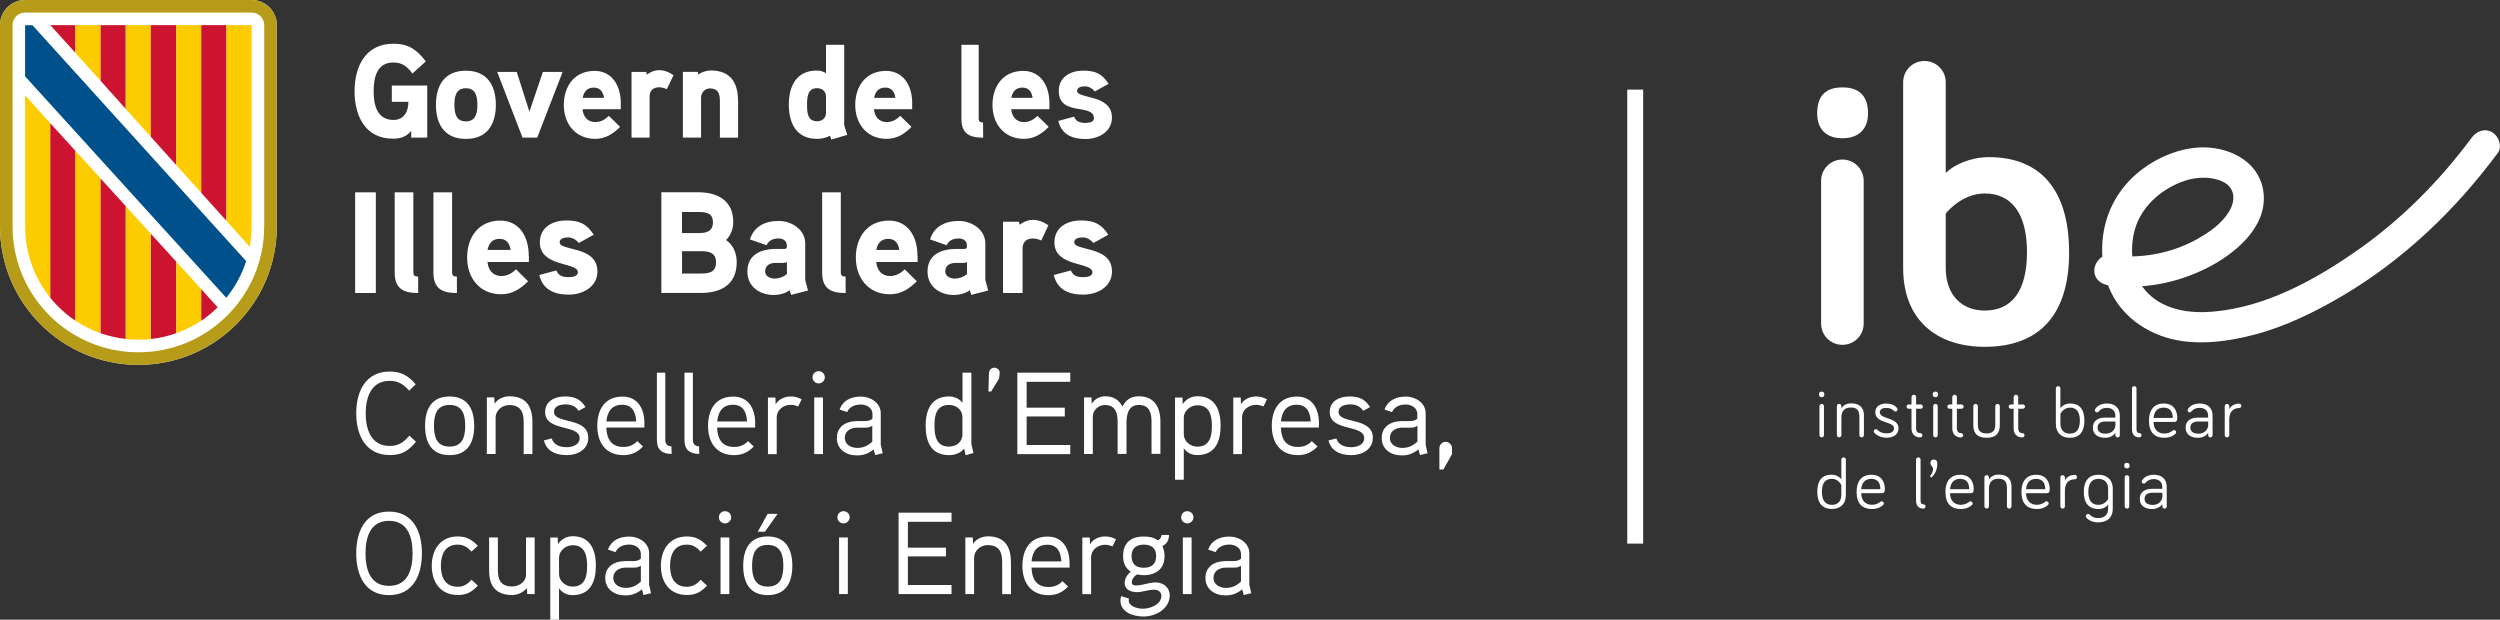
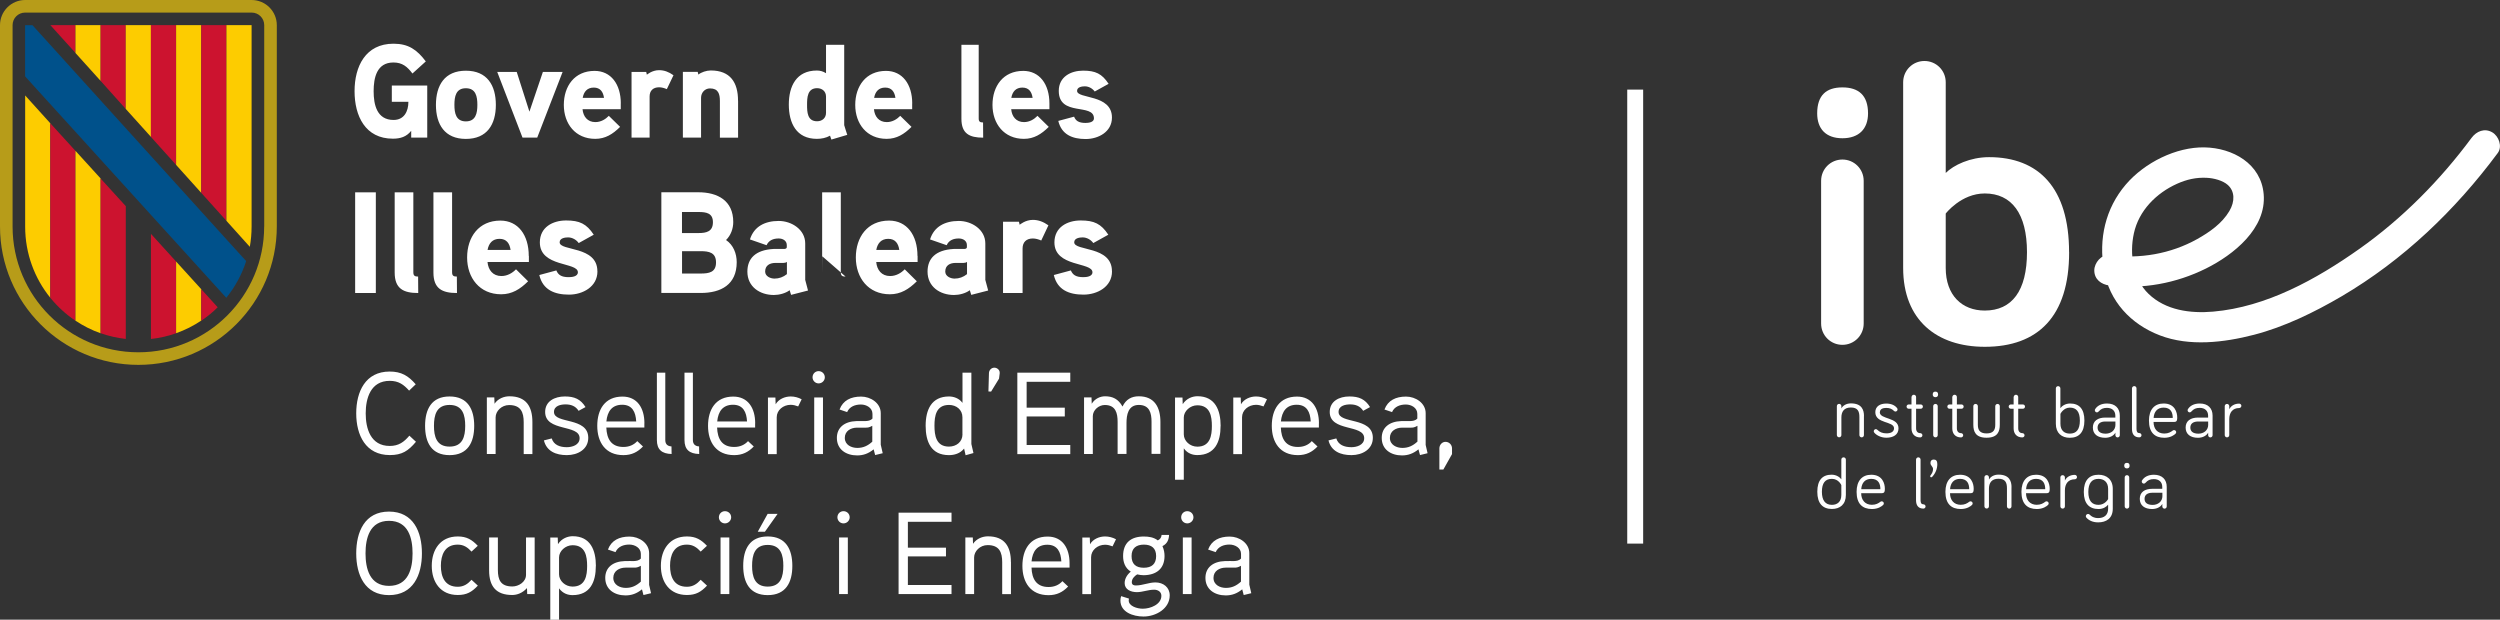
<svg xmlns="http://www.w3.org/2000/svg" id="Capa_2" data-name="Capa 2" viewBox="0 0 419.33 103.94">
  <rect x="0" y="0" width="419.33" height="103.94" fill="#333333" stroke="none" />
  <defs>
    <style>
      .cls-1 {
        fill: #cc132f;
      }

      .cls-2 {
        fill: #00518b;
      }

      .cls-3 {
        fill: #fff;
      }

      .cls-4 {
        fill: #fdcc00;
      }

      .cls-5 {
        fill: #b79c19;
      }
    </style>
  </defs>
  <g id="Capa_1-2" data-name="Capa 1">
    <path class="cls-3" d="M186.51,19.72c0-3.97-5.85-3.08-5.85-4.48,0-.65.83-.76,1.3-.76.65,0,1.28.35,1.66.87l2.33-1.29c-1.12-1.7-2.2-2.21-4.28-2.21s-4.08,1.05-4.08,3.39c0,4.39,5.9,1.99,5.9,4.62,0,.67-.94.76-1.43.76-1.14,0-1.64-.38-1.9-1.05l-2.65.71c.54,2.29,2.36,3.04,4.59,3.04,2.12,0,4.41-1.2,4.41-3.59M169.63,16.41c.18-1.03.76-1.72,1.86-1.72s1.57.74,1.71,1.72h-3.57ZM176.02,17.35c0-3.23-1.66-5.46-4.39-5.46-3.37,0-5.16,2.57-5.16,5.71s1.93,5.69,5.27,5.69c1.68,0,2.93-.78,4.17-2.01l-1.89-1.85c-.54.56-1.32,1.05-2.26,1.05-1.32,0-2.04-.94-2.15-2.16h6.41v-.97ZM164.9,20.54c-.52,0-.74-.13-.74-.67V7.51h-2.9v12.41c0,2.5,1.35,3.17,3.65,3.17l-.02-2.55ZM146.62,16.41c.18-1.03.76-1.72,1.86-1.72s1.57.74,1.71,1.72h-3.57ZM153.01,17.35c0-3.23-1.66-5.46-4.4-5.46-3.37,0-5.16,2.57-5.16,5.71s1.92,5.69,5.27,5.69c1.68,0,2.94-.78,4.17-2.01l-1.89-1.85c-.54.56-1.32,1.05-2.26,1.05-1.32,0-2.04-.94-2.15-2.16h6.41v-.97h0ZM138.55,18.93c0,.87-.65,1.41-1.5,1.41-1.64,0-1.68-1.56-1.68-2.76s.05-2.79,1.68-2.79c.85,0,1.5.53,1.5,1.41v2.73ZM142.12,22.64c-.05-.16-.52-1.58-.52-1.65V7.51h-3.05v4.77c-.49-.31-.99-.45-1.53-.45-3.45,0-4.71,2.63-4.71,5.71s1.24,5.75,4.71,5.75c.76,0,1.55-.16,2.2-.53l.23.65,2.67-.79ZM123.79,16.88c0-3.05-1.3-5.06-4.57-5.06-.72,0-1.59.29-2.08.69l-.11-.45h-2.49v11.02h3.05v-6.67c0-.87.63-1.58,1.5-1.58,1.39,0,1.66.92,1.66,2.12v6.14h3.05v-6.21h-.02ZM112.96,12.62c-.78-.56-1.55-.85-2.42-.85-1.17,0-2.04.76-2.04.76l-.11-.47h-2.46v11.02h3.03v-6.9c0-.94.56-1.54,1.59-1.54.43,0,.88.13,1.3.31l1.12-2.34ZM97.74,16.41c.18-1.03.76-1.72,1.86-1.72s1.57.74,1.71,1.72h-3.57ZM104.13,17.35c0-3.23-1.66-5.46-4.4-5.46-3.37,0-5.16,2.57-5.16,5.71s1.93,5.69,5.27,5.69c1.68,0,2.94-.78,4.17-2.01l-1.89-1.85c-.54.56-1.32,1.05-2.26,1.05-1.32,0-2.04-.94-2.15-2.16h6.41v-.97h0ZM91.06,12.06l-2.26,6.67-2.13-6.67h-3.27l4.24,11.02h2.47l4.26-11.02h-3.3ZM80.07,17.59c0,1.39-.27,2.77-1.93,2.77s-1.92-1.38-1.92-2.77.24-2.79,1.92-2.79,1.93,1.4,1.93,2.79M83.17,17.59c0-3.28-1.46-5.73-5.03-5.73s-5.02,2.46-5.02,5.73,1.46,5.71,5.02,5.71,5.03-2.43,5.03-5.71M65.72,14.36v2.72h2.78c0,1.58-.7,3.04-2.49,3.04-2.8,0-3.34-2.57-3.34-4.82s.52-4.82,3.32-4.82c1.5,0,2.33.71,3.19,1.85l2.24-2.03c-1.48-1.96-2.9-2.97-5.42-2.97-4.69,0-6.53,3.81-6.53,7.96s1.79,7.97,6.43,7.97c1.24,0,2.28-.31,3.07-1.32v1.14h2.69v-8.73h-5.93Z" />
-     <path class="cls-3" d="M186.51,45.5c0-4.31-6.33-3.34-6.33-4.86,0-.7.9-.82,1.41-.82.7,0,1.39.39,1.79.95l2.52-1.4c-1.21-1.84-2.38-2.39-4.63-2.39s-4.41,1.13-4.41,3.68c0,4.19,6.38,3.26,6.38,5.01,0,.73-1.02.82-1.55.82-1.24,0-1.77-.41-2.07-1.13l-2.86.77c.58,2.49,2.54,3.29,4.98,3.29,2.31,0,4.78-1.31,4.78-3.9M175.86,37.8c-.85-.6-1.68-.92-2.62-.92-1.26,0-2.21.82-2.21.82l-.12-.51h-2.67v11.95h3.28v-7.47c0-1.02.6-1.67,1.72-1.67.46,0,.95.14,1.41.34l1.2-2.54ZM162.2,45.98c-.61.49-1.31.75-2.09.75-.66,0-1.56-.38-1.56-1.18,0-1.04.78-1.43,1.68-1.45h1.36c.24,0,.44-.05.61-.17v2.05ZM165.27,46.9v-6.07c0-2.32-2.28-3.77-4.44-3.77-2.31,0-4.15.92-4.83,3.1l2.79.97c.36-.82,1.12-1.13,2.03-1.13.75,0,1.36.41,1.36,1.11v.34c0,.14-.09.29-.41.31,0,0-1.02-.02-1.82,0-3.04.17-4.37,1.62-4.37,3.8,0,2.54,2.09,3.92,4.44,3.92.88,0,1.94-.27,2.65-.8l.24.78,2.84-.73-.49-1.82ZM146.98,41.92c.2-1.11.83-1.86,2.01-1.86s1.7.8,1.85,1.86h-3.86ZM153.89,42.93c0-3.51-1.79-5.93-4.76-5.93-3.64,0-5.58,2.78-5.58,6.19s2.09,6.17,5.71,6.17c1.82,0,3.18-.85,4.52-2.18l-2.03-2.01c-.58.6-1.43,1.13-2.45,1.13-1.43,0-2.21-1.02-2.33-2.35h6.94v-1.03h0ZM141.83,46.39c-.56,0-.8-.14-.8-.73v-13.4h-3.13v13.45c0,2.71,1.46,3.44,3.95,3.44l-.02-2.76ZM131.99,45.98c-.61.49-1.31.75-2.09.75-.66,0-1.56-.38-1.56-1.18,0-1.04.78-1.43,1.68-1.45h1.36c.24,0,.44-.05.61-.17v2.05ZM135.06,46.9v-6.07c0-2.32-2.28-3.77-4.44-3.77-2.31,0-4.15.92-4.83,3.1l2.79.97c.37-.82,1.12-1.13,2.03-1.13.75,0,1.36.41,1.36,1.11v.34c0,.14-.09.29-.42.31,0,0-1.02-.02-1.82,0-3.04.17-4.37,1.62-4.37,3.8,0,2.54,2.09,3.92,4.44,3.92.88,0,1.94-.27,2.65-.8l.24.78,2.84-.73-.48-1.82ZM120.1,44.02c0,1.67-1.19,1.86-2.57,1.86h-3.13v-3.75h3.13c1.38,0,2.57.22,2.57,1.89M119.58,37.27c0,1.57-1.09,1.82-2.4,1.82h-2.79v-3.53h2.79c1.29,0,2.4.19,2.4,1.71M123.57,43.99c0-1.46-.56-2.9-1.79-3.73.8-.78,1.21-1.91,1.21-3.02,0-3.58-2.6-4.99-5.85-4.99h-6.21v16.89h6.6c3.42,0,6.04-1.41,6.04-5.16M100.2,45.5c0-4.31-6.33-3.34-6.33-4.86,0-.7.9-.82,1.41-.82.7,0,1.39.39,1.79.95l2.52-1.4c-1.21-1.84-2.38-2.39-4.63-2.39s-4.41,1.13-4.41,3.68c0,4.19,6.38,3.26,6.38,5.01,0,.73-1.02.82-1.55.82-1.24,0-1.77-.41-2.06-1.13l-2.86.77c.58,2.49,2.55,3.29,4.98,3.29,2.29,0,4.77-1.31,4.77-3.9M81.78,41.92c.2-1.11.82-1.86,2.01-1.86s1.7.8,1.85,1.86h-3.86ZM88.69,42.93c0-3.51-1.79-5.93-4.76-5.93-3.64,0-5.58,2.78-5.58,6.19s2.09,6.17,5.71,6.17c1.82,0,3.18-.85,4.52-2.18l-2.03-2.01c-.58.6-1.43,1.13-2.45,1.13-1.43,0-2.21-1.02-2.33-2.35h6.94v-1.03h0ZM76.63,46.39c-.56,0-.8-.14-.8-.73v-13.4h-3.13v13.45c0,2.71,1.46,3.44,3.95,3.44l-.02-2.76ZM70.13,46.39c-.56,0-.8-.14-.8-.73v-13.4h-3.13v13.45c0,2.71,1.46,3.44,3.95,3.44l-.02-2.76ZM63.04,32.26h-3.47v16.89h3.47v-16.89Z" />
+     <path class="cls-3" d="M186.51,45.5c0-4.31-6.33-3.34-6.33-4.86,0-.7.9-.82,1.41-.82.7,0,1.39.39,1.79.95l2.52-1.4c-1.21-1.84-2.38-2.39-4.63-2.39s-4.41,1.13-4.41,3.68c0,4.19,6.38,3.26,6.38,5.01,0,.73-1.02.82-1.55.82-1.24,0-1.77-.41-2.07-1.13l-2.86.77c.58,2.49,2.54,3.29,4.98,3.29,2.31,0,4.78-1.31,4.78-3.9M175.86,37.8c-.85-.6-1.68-.92-2.62-.92-1.26,0-2.21.82-2.21.82l-.12-.51h-2.67v11.95h3.28v-7.47c0-1.02.6-1.67,1.72-1.67.46,0,.95.14,1.41.34l1.2-2.54ZM162.2,45.98c-.61.49-1.31.75-2.09.75-.66,0-1.56-.38-1.56-1.18,0-1.04.78-1.43,1.68-1.45h1.36c.24,0,.44-.05.61-.17v2.05ZM165.27,46.9v-6.07c0-2.32-2.28-3.77-4.44-3.77-2.31,0-4.15.92-4.83,3.1l2.79.97c.36-.82,1.12-1.13,2.03-1.13.75,0,1.36.41,1.36,1.11v.34c0,.14-.09.29-.41.31,0,0-1.02-.02-1.82,0-3.04.17-4.37,1.62-4.37,3.8,0,2.54,2.09,3.92,4.44,3.92.88,0,1.94-.27,2.65-.8l.24.78,2.84-.73-.49-1.82ZM146.98,41.92c.2-1.11.83-1.86,2.01-1.86s1.7.8,1.85,1.86h-3.86ZM153.89,42.93c0-3.51-1.79-5.93-4.76-5.93-3.64,0-5.58,2.78-5.58,6.19s2.09,6.17,5.71,6.17c1.82,0,3.18-.85,4.52-2.18l-2.03-2.01c-.58.6-1.43,1.13-2.45,1.13-1.43,0-2.21-1.02-2.33-2.35h6.94v-1.03h0ZM141.83,46.39c-.56,0-.8-.14-.8-.73v-13.4h-3.13v13.45l-.02-2.76ZM131.99,45.98c-.61.49-1.31.75-2.09.75-.66,0-1.56-.38-1.56-1.18,0-1.04.78-1.43,1.68-1.45h1.36c.24,0,.44-.05.61-.17v2.05ZM135.06,46.9v-6.07c0-2.32-2.28-3.77-4.44-3.77-2.31,0-4.15.92-4.83,3.1l2.79.97c.37-.82,1.12-1.13,2.03-1.13.75,0,1.36.41,1.36,1.11v.34c0,.14-.09.29-.42.31,0,0-1.02-.02-1.82,0-3.04.17-4.37,1.62-4.37,3.8,0,2.54,2.09,3.92,4.44,3.92.88,0,1.94-.27,2.65-.8l.24.78,2.84-.73-.48-1.82ZM120.1,44.02c0,1.67-1.19,1.86-2.57,1.86h-3.13v-3.75h3.13c1.38,0,2.57.22,2.57,1.89M119.58,37.27c0,1.57-1.09,1.82-2.4,1.82h-2.79v-3.53h2.79c1.29,0,2.4.19,2.4,1.71M123.57,43.99c0-1.46-.56-2.9-1.79-3.73.8-.78,1.21-1.91,1.21-3.02,0-3.58-2.6-4.99-5.85-4.99h-6.21v16.89h6.6c3.42,0,6.04-1.41,6.04-5.16M100.2,45.5c0-4.31-6.33-3.34-6.33-4.86,0-.7.9-.82,1.41-.82.7,0,1.39.39,1.79.95l2.52-1.4c-1.21-1.84-2.38-2.39-4.63-2.39s-4.41,1.13-4.41,3.68c0,4.19,6.38,3.26,6.38,5.01,0,.73-1.02.82-1.55.82-1.24,0-1.77-.41-2.06-1.13l-2.86.77c.58,2.49,2.55,3.29,4.98,3.29,2.29,0,4.77-1.31,4.77-3.9M81.78,41.92c.2-1.11.82-1.86,2.01-1.86s1.7.8,1.85,1.86h-3.86ZM88.69,42.93c0-3.51-1.79-5.93-4.76-5.93-3.64,0-5.58,2.78-5.58,6.19s2.09,6.17,5.71,6.17c1.82,0,3.18-.85,4.52-2.18l-2.03-2.01c-.58.6-1.43,1.13-2.45,1.13-1.43,0-2.21-1.02-2.33-2.35h6.94v-1.03h0ZM76.63,46.39c-.56,0-.8-.14-.8-.73v-13.4h-3.13v13.45c0,2.71,1.46,3.44,3.95,3.44l-.02-2.76ZM70.13,46.39c-.56,0-.8-.14-.8-.73v-13.4h-3.13v13.45c0,2.71,1.46,3.44,3.95,3.44l-.02-2.76ZM63.04,32.26h-3.47v16.89h3.47v-16.89Z" />
    <path class="cls-3" d="M70.77,92.82c0-3.6-1.43-7.01-5.52-7.01s-5.5,3.41-5.5,7.01,1.43,7,5.5,7,5.52-3.4,5.52-7M69.2,92.82c0,2.53-.69,5.45-3.95,5.45s-3.94-2.93-3.94-5.45.69-5.46,3.94-5.46c3.27,0,3.95,2.94,3.95,5.46M80.15,91.56c-.98-1.03-1.86-1.58-3.37-1.58-2.9,0-4.36,2.19-4.36,4.93s1.47,4.89,4.36,4.89c1.51,0,2.37-.51,3.37-1.57l-1.06-.98c-.63.69-1.29,1.17-2.31,1.17-2.21,0-2.83-1.74-2.83-3.52s.63-3.55,2.83-3.55c1.02,0,1.68.49,2.31,1.17l1.06-.98ZM89.69,90.15h-1.46v6.26c0,1.21-1.25,1.96-2.29,1.96-1.96,0-2.43-1.1-2.43-2.78v-5.44h-1.47v5.52c0,2.66,1.16,4.13,3.87,4.13.8,0,1.72-.31,2.48-1.16l.04,1h1.25v-9.49h0ZM99.95,94.93c0-2.65-.92-4.99-3.89-4.99-.81,0-1.84.35-2.47,1.33l-.04-1.11h-1.25v13.79h1.47v-5.27c.65.9,1.53,1.14,2.27,1.14,2.97,0,3.9-2.24,3.9-4.88M98.48,94.93c0,1.57-.27,3.46-2.44,3.46-1.23,0-2.27-.96-2.27-2.07v-2.82c0-1.06,1.06-2.05,2.27-2.05,2.17,0,2.44,1.9,2.44,3.48M108.88,98.06v-5.28c0-1.68-1.68-2.78-3.29-2.78-1.72,0-3.04.63-3.62,2.18l1.27.43c.41-.94,1.37-1.27,2.31-1.27s1.94.56,1.94,1.56v.78c-.34.37-.78.41-1.21.43,0,0-1.17-.02-1.47,0-2.04.06-3.29,1.1-3.29,2.82,0,1.93,1.54,2.94,3.4,2.94,1,0,1.88-.3,2.76-1.02l.25.96,1.27-.31-.33-1.44ZM107.5,97.55c-.77.7-1.53,1.06-2.53,1.06s-2.1-.51-2.1-1.68,1.02-1.71,2.03-1.72h1.45c.39,0,.6-.02,1.14-.31v2.66h0ZM118.59,91.56c-.98-1.03-1.86-1.58-3.37-1.58-2.9,0-4.37,2.19-4.37,4.93s1.47,4.89,4.37,4.89c1.5,0,2.36-.51,3.37-1.57l-1.06-.98c-.63.69-1.29,1.17-2.31,1.17-2.22,0-2.83-1.74-2.83-3.52s.63-3.55,2.83-3.55c1.02,0,1.68.49,2.31,1.17l1.06-.98ZM122.64,86.77c0-.59-.47-1.03-1.04-1.03s-1.02.45-1.02,1.03c0,.55.45,1.02,1.02,1.02s1.04-.47,1.04-1.02M122.33,90.15h-1.47v9.49h1.47v-9.49ZM132.9,94.91c0-2.79-1.1-4.93-4.13-4.93s-4.11,2.14-4.11,4.93,1.08,4.91,4.11,4.91,4.13-2.11,4.13-4.91M131.39,94.91c0,1.76-.41,3.48-2.62,3.48s-2.62-1.72-2.62-3.48.39-3.51,2.62-3.51,2.62,1.75,2.62,3.51M128.76,86.19l-1.66,3h1.2l2.13-3h-1.67ZM142.52,86.77c0-.59-.47-1.03-1.04-1.03s-1.02.45-1.02,1.03c0,.55.45,1.02,1.02,1.02s1.04-.47,1.04-1.02M142.21,90.15h-1.47v9.49h1.47v-9.49ZM159.6,98.12h-7.32v-4.79h6.39v-1.47h-6.39v-4.34h7.32v-1.53h-8.88v13.66h8.88v-1.53ZM169.56,94.26c0-2.61-1.08-4.3-3.85-4.3-.86,0-1.89.35-2.5,1.25l-.04-1.06h-1.25v9.49h1.47v-6.14c0-1.03.98-2.07,2.27-2.07,1.96,0,2.44,1.21,2.44,2.87v5.35h1.47v-5.38h0ZM179.4,94.48c0-2.56-1.21-4.48-3.68-4.48-2.95,0-4.23,2.18-4.23,4.92s1.37,4.91,4.38,4.91c1.38,0,2.39-.51,3.29-1.45l-.96-.9c-.56.63-1.35.98-2.32.98-2.04,0-2.8-1.35-2.86-3.26h6.38v-.7ZM173.02,94.17c.16-1.68.94-2.8,2.65-2.8s2.27,1.25,2.35,2.8h-4.99ZM187.19,90.45c-.59-.31-1.2-.47-1.84-.47-.98,0-2.03.45-2.52,1.31l-.04-1.13h-1.25v9.49h1.47v-6.18c0-1.19,1.08-2.1,2.35-2.1.43,0,.86.12,1.25.27l.58-1.19ZM195.33,93.28c0-.53-.08-1.06-.35-1.68.84-.41,1.08-1.14,1.11-1.88h-1.25c-.04.41-.23.73-.64.92-.69-.53-1.53-.65-2.35-.65-2.18,0-3.47,1.08-3.47,3.27,0,1,.31,2.01,1.29,2.62-.69.56-1.03,1.27-1.03,1.93,0,1.06,1.02,1.51,2.05,1.51.98,0,1.89-.41,2.9-.41.57,0,1.21.31,1.21,1.02,0,1.45-1.82,2.17-3.12,2.17-.94,0-2.36-.43-2.36-1.39,0-.12.02-.22.04-.31l-1.31-.41c-.08.23-.12.51-.12.74,0,1.94,2.11,2.68,3.87,2.68,2.1,0,4.4-1.33,4.4-3.55,0-1.33-1.06-2.17-2.4-2.17-1.1,0-2.15.51-3.27.51-.33,0-.69-.08-.69-.55,0-.56.43-1.02.9-1.31.41.09.7.14,1.08.14,2.15-.02,3.51-1.1,3.51-3.23M193.92,93.27c0,1.33-.74,1.96-2.07,1.96s-2.05-.63-2.05-1.96.8-1.92,2.07-1.92,2.05.59,2.05,1.92M200.18,86.77c0-.59-.47-1.03-1.04-1.03s-1.02.45-1.02,1.03c0,.55.45,1.02,1.02,1.02s1.04-.47,1.04-1.02M199.87,90.15h-1.47v9.49h1.47v-9.49ZM209.55,98.06v-5.28c0-1.68-1.68-2.78-3.29-2.78-1.72,0-3.04.63-3.62,2.18l1.27.43c.42-.94,1.37-1.27,2.31-1.27s1.94.56,1.94,1.56v.78c-.34.37-.78.41-1.21.43,0,0-1.17-.02-1.47,0-2.03.06-3.29,1.1-3.29,2.82,0,1.93,1.54,2.94,3.41,2.94,1,0,1.88-.3,2.76-1.02l.25.96,1.27-.31-.33-1.44ZM208.16,97.55c-.77.7-1.53,1.06-2.53,1.06s-2.09-.51-2.09-1.68,1.02-1.71,2.03-1.72h1.45c.39,0,.6-.02,1.13-.31v2.66Z" />
    <path class="cls-3" d="M68.66,73.08c-.9,1.06-1.78,1.72-3.29,1.72-3.21,0-4.03-2.92-4.03-5.46s.82-5.46,4.03-5.46c1.49,0,2.35.63,3.25,1.64l1.11-1.06c-1.24-1.43-2.41-2.14-4.37-2.14-4.07,0-5.61,3.37-5.61,7.01s1.57,7,5.64,7c2.05,0,3.09-.7,4.38-2.23l-1.11-1.03ZM79.54,71.43c0-2.79-1.1-4.93-4.13-4.93s-4.11,2.14-4.11,4.93,1.08,4.91,4.11,4.91,4.13-2.11,4.13-4.91M78.03,71.43c0,1.76-.41,3.48-2.62,3.48s-2.62-1.72-2.62-3.48.39-3.51,2.62-3.51,2.62,1.75,2.62,3.51M89.3,70.78c0-2.61-1.07-4.31-3.85-4.31-.86,0-1.9.35-2.5,1.25l-.04-1.06h-1.25v9.49h1.47v-6.14c0-1.04.98-2.07,2.27-2.07,1.96,0,2.44,1.21,2.44,2.87v5.35h1.46v-5.38ZM98.67,73.44c0-3.56-5.75-2.27-5.75-4.34,0-1.08,1.21-1.27,1.94-1.27.9,0,1.68.27,2.19,1.08l1.16-.63c-.82-1.33-1.86-1.78-3.46-1.78-1.72,0-3.31.8-3.31,2.6,0,3.37,5.78,2.02,5.78,4.4,0,1.16-1.27,1.51-2.15,1.51-1.19,0-2.19-.39-2.53-1.47l-1.31.33c.45,1.82,2.01,2.47,3.85,2.47s3.59-.98,3.59-2.9M108.09,71c0-2.56-1.21-4.48-3.68-4.48-2.96,0-4.23,2.17-4.23,4.91s1.37,4.91,4.38,4.91c1.39,0,2.39-.51,3.29-1.45l-.96-.9c-.57.63-1.35.98-2.33.98-2.03,0-2.79-1.35-2.86-3.26h6.38v-.7h0ZM101.71,70.69c.16-1.68.94-2.8,2.65-2.8s2.27,1.25,2.35,2.8h-4.99ZM112.63,74.88c-.81-.05-1.04-.52-1.04-1.08v-11.29h-1.41v11.29c0,1.6.82,2.31,2.47,2.35l-.02-1.27ZM117.26,74.88c-.8-.05-1.04-.52-1.04-1.08v-11.29h-1.41v11.29c0,1.6.82,2.31,2.47,2.35l-.02-1.27ZM126.67,71c0-2.56-1.21-4.48-3.68-4.48-2.95,0-4.23,2.17-4.23,4.91s1.37,4.91,4.38,4.91c1.39,0,2.39-.51,3.29-1.45l-.96-.9c-.57.63-1.35.98-2.33.98-2.04,0-2.79-1.35-2.86-3.26h6.38v-.7h0ZM120.3,70.69c.16-1.68.94-2.8,2.65-2.8s2.27,1.25,2.35,2.8h-4.99ZM134.46,66.97c-.59-.31-1.19-.47-1.84-.47-.98,0-2.03.45-2.52,1.31l-.04-1.13h-1.25v9.49h1.47v-6.18c0-1.19,1.08-2.09,2.35-2.09.43,0,.86.12,1.25.27l.58-1.19ZM138.35,63.29c0-.59-.47-1.04-1.04-1.04s-1.02.45-1.02,1.04c0,.55.45,1.02,1.02,1.02s1.04-.47,1.04-1.02M138.04,66.67h-1.47v9.49h1.47v-9.49ZM147.73,74.58v-5.28c0-1.68-1.68-2.78-3.29-2.78-1.72,0-3.04.63-3.62,2.17l1.27.43c.41-.94,1.37-1.27,2.31-1.27s1.94.56,1.94,1.57v.78c-.34.37-.78.41-1.21.43,0,0-1.17-.02-1.47,0-2.03.06-3.29,1.1-3.29,2.82,0,1.94,1.54,2.94,3.41,2.94,1,0,1.88-.3,2.76-1.02l.25.96,1.27-.31-.33-1.43ZM146.33,74.07c-.77.7-1.53,1.06-2.53,1.06s-2.1-.51-2.1-1.68,1.02-1.71,2.03-1.72h1.45c.39,0,.6-.02,1.13-.31v2.66h0ZM163.28,75.99c-.02-.06-.35-1.49-.35-1.51v-11.97h-1.49v5.07c-.57-.8-1.53-1.08-2.25-1.08-2.97,0-3.93,2.25-3.93,4.91s.9,4.93,3.91,4.93c.9,0,1.88-.27,2.54-1.1l.25,1.12,1.32-.37ZM161.44,72.84c0,1.29-1.04,2.07-2.27,2.07-2.17,0-2.43-1.9-2.43-3.51s.26-3.48,2.44-3.48c1.24,0,2.25.81,2.25,2.07v2.84ZM167.68,62.55c.04-.47-.41-.88-.9-.88s-.88.41-.9.9l-.09,3.09.45.02,1.33-2.17.12-.96ZM179.52,74.64h-7.32v-4.79h6.4v-1.47h-6.4v-4.34h7.32v-1.53h-8.88v13.66h8.88v-1.53ZM194.64,70.78c0-2.47-1-4.31-3.62-4.31-1.2,0-2.15.49-2.74,1.72-.7-1.27-1.66-1.72-2.93-1.72-.74,0-1.68.35-2.23,1.25l-.04-1.06h-1.25v9.49h1.47v-6.34c0-1.02.99-1.88,2.01-1.88,1.84,0,2.15,1.39,2.15,2.83v5.38h1.49v-5.18c0-1.35.26-3.04,2.07-3.04s2.13,1.39,2.13,2.83v5.38h1.49v-5.38ZM204.74,71.45c0-2.65-.92-4.99-3.89-4.99-.81,0-1.84.35-2.47,1.33l-.04-1.11h-1.25v13.79h1.47v-5.27c.64.9,1.53,1.13,2.27,1.13,2.97,0,3.9-2.24,3.9-4.88M203.27,71.45c0,1.57-.27,3.47-2.44,3.47-1.24,0-2.27-.96-2.27-2.07v-2.82c0-1.06,1.06-2.05,2.27-2.05,2.17,0,2.44,1.89,2.44,3.48M212.51,66.97c-.59-.31-1.19-.47-1.84-.47-.98,0-2.03.45-2.52,1.31l-.04-1.13h-1.25v9.49h1.47v-6.18c0-1.19,1.08-2.09,2.35-2.09.43,0,.86.12,1.25.27l.58-1.19ZM221.23,71c0-2.56-1.21-4.48-3.68-4.48-2.95,0-4.23,2.17-4.23,4.91s1.37,4.91,4.38,4.91c1.39,0,2.39-.51,3.29-1.45l-.96-.9c-.56.63-1.35.98-2.33.98-2.03,0-2.8-1.35-2.86-3.26h6.38v-.7ZM214.85,70.69c.16-1.68.94-2.8,2.65-2.8s2.27,1.25,2.35,2.8h-4.99ZM230.27,73.44c0-3.56-5.75-2.27-5.75-4.34,0-1.08,1.21-1.27,1.94-1.27.9,0,1.68.27,2.19,1.08l1.15-.63c-.82-1.33-1.86-1.78-3.46-1.78-1.72,0-3.3.8-3.3,2.6,0,3.37,5.78,2.02,5.78,4.4,0,1.16-1.27,1.51-2.15,1.51-1.2,0-2.19-.39-2.53-1.47l-1.31.33c.45,1.82,2.02,2.47,3.85,2.47s3.59-.98,3.59-2.9M239.13,74.58v-5.28c0-1.68-1.68-2.78-3.29-2.78-1.72,0-3.04.63-3.62,2.17l1.27.43c.41-.94,1.37-1.27,2.31-1.27s1.93.56,1.93,1.57v.78c-.33.37-.78.41-1.21.43,0,0-1.17-.02-1.47,0-2.03.06-3.29,1.1-3.29,2.82,0,1.94,1.54,2.94,3.4,2.94,1,0,1.88-.3,2.76-1.02l.26.96,1.27-.31-.33-1.43ZM237.75,74.07c-.76.7-1.53,1.06-2.52,1.06s-2.1-.51-2.1-1.68,1.02-1.71,2.04-1.72h1.45c.39,0,.61-.02,1.13-.31v2.66ZM243.55,75.21c0-.6-.47-1.1-1.1-1.1-.55,0-1.02.49-1.02,1.1v3.54h.67l1.45-2.58v-.95Z" />
    <rect class="cls-3" x="272.94" y="15.03" width="2.67" height="76.15" />
    <g>
      <polygon class="cls-3" points="29.54 26.85 29.59 26.81 29.54 26.75 29.54 26.85" />
-       <path class="cls-3" d="M42.2,0H4.22C1.89,0,0,1.89,0,4.22v33.76c0,12.82,10.4,23.22,23.22,23.22s23.21-10.4,23.21-23.22V4.22c0-2.33-1.9-4.22-4.23-4.22" />
      <path class="cls-5" d="M42.2,0H4.22C1.89,0,0,1.89,0,4.22v33.76c0,12.82,10.39,23.22,23.21,23.22s23.22-10.4,23.22-23.22V4.22c0-2.33-1.9-4.22-4.23-4.22M44.31,37.99c0,11.65-9.45,21.1-21.1,21.1S2.11,49.64,2.11,37.99V4.22c0-1.17.94-2.11,2.11-2.11h37.99c1.17,0,2.11.94,2.11,2.11v33.77h0Z" />
      <polygon class="cls-1" points="12.66 4.22 8.45 4.22 12.66 8.88 12.66 4.22" />
      <polygon class="cls-4" points="12.66 8.44 12.66 4.22 16.88 4.22 16.88 13.57 12.66 8.89 12.66 8.44" />
      <polygon class="cls-1" points="16.88 4.22 21.09 4.22 21.09 18.27 16.88 13.57 16.88 4.22" />
      <polygon class="cls-4" points="21.09 4.22 25.32 4.22 25.32 22.96 21.09 18.27 21.09 4.22" />
      <polygon class="cls-1" points="25.31 4.22 29.54 4.22 29.54 27.66 25.31 22.96 25.31 4.22" />
      <polygon class="cls-4" points="29.54 26.38 29.54 4.22 33.76 4.22 33.76 29.54 33.76 32.35 29.54 27.66 29.54 26.38" />
      <polygon class="cls-1" points="33.76 4.22 37.98 4.22 37.98 37.04 33.76 32.35 33.76 4.22" />
      <path class="cls-4" d="M37.98,37.04V4.22h4.22v33.77c0,1.17-.1,2.3-.3,3.41l-3.92-4.36Z" />
      <path class="cls-4" d="M4.22,38.01c0,4.52,1.58,8.68,4.22,11.94v-29.27l-4.22-4.67v22Z" />
      <path class="cls-1" d="M8.44,20.68v29.27c1.2,1.48,2.63,2.79,4.22,3.85v-28.49l-4.22-4.63Z" />
      <path class="cls-4" d="M12.66,25.31v28.48c1.31.87,2.72,1.59,4.22,2.11v-25.96l-4.22-4.64Z" />
      <path class="cls-1" d="M16.88,55.89c1.34.47,2.76.8,4.22.96v-22.27l-4.22-4.63v25.94Z" />
-       <path class="cls-4" d="M21.09,53.81v3.05c.69.08,1.4.12,2.11.12s1.41-.04,2.11-.12v-17.64l-4.22-4.64v19.22Z" />
      <path class="cls-1" d="M29.54,43.87l-4.22-4.64v17.63c1.46-.16,2.87-.49,4.22-.96v-12.03Z" />
      <path class="cls-4" d="M29.54,55.89c1.5-.53,2.92-1.24,4.22-2.12v-5.26l-4.22-4.64v12.02Z" />
      <path class="cls-1" d="M33.76,48.51v5.28c.99-.66,1.91-1.41,2.75-2.25l-2.75-3.03Z" />
      <path class="cls-2" d="M37.98,49.92c1.45-1.8,2.59-3.87,3.31-6.13l-2.23-2.45L5.45,4.23h-1.24v8.58s32.9,36.21,32.9,36.21l.84.92.02-.02Z" />
    </g>
    <g>
-       <path class="cls-3" d="M305.1,66.17c0-.35.17-.48.45-.48s.45.13.45.48c0,.29-.17.45-.45.45s-.45-.17-.45-.45ZM305.94,72.98c0,.22-.17.38-.38.38s-.38-.17-.38-.38v-4.85c0-.22.17-.38.38-.38s.38.17.38.38v4.85Z" />
      <path class="cls-3" d="M312.64,69.79v3.19c0,.22-.17.38-.38.38s-.38-.17-.38-.38v-3.04c0-.94-.27-1.59-1.43-1.59s-1.59.72-1.59,1.67v2.95c0,.22-.17.38-.38.38s-.38-.17-.38-.38v-4.85c0-.22.17-.38.38-.38s.38.17.38.38v.38c.23-.45.81-.84,1.59-.84,1.84,0,2.2,1.1,2.2,2.12Z" />
      <path class="cls-3" d="M315.3,69.14c0,1.25,3.14.79,3.14,2.7,0,1.09-.9,1.58-2.03,1.58-.98,0-1.73-.47-2.04-.86-.06-.08-.08-.14-.08-.23,0-.19.16-.35.35-.35.07,0,.17.02.26.12.37.37.85.59,1.52.59s1.27-.23,1.27-.85c0-1.23-3.14-.74-3.14-2.7,0-.99.81-1.45,1.83-1.45.81,0,1.45.27,1.82.76.04.05.08.12.08.23,0,.19-.16.35-.35.35-.06,0-.16-.01-.25-.11-.32-.31-.68-.5-1.3-.5-.54,0-1.06.17-1.06.72Z" />
      <path class="cls-3" d="M320.63,66.59c0-.2.18-.38.38-.38.22,0,.38.18.38.38v1.25h.78c.2,0,.36.16.36.36s-.16.36-.36.36h-.78v3.3c0,.51.29.79.69.79.2,0,.37.16.37.36s-.17.36-.37.36c-.94,0-1.46-.63-1.46-1.51v-3.3h-.47c-.2,0-.36-.16-.36-.36s.16-.36.36-.36h.47v-1.25Z" />
      <path class="cls-3" d="M324.18,66.17c0-.35.17-.48.45-.48s.45.13.45.48c0,.29-.17.45-.45.45s-.45-.17-.45-.45ZM325.02,72.98c0,.22-.17.38-.38.38s-.38-.17-.38-.38v-4.85c0-.22.17-.38.38-.38s.38.17.38.38v4.85Z" />
      <path class="cls-3" d="M327.47,66.59c0-.2.18-.38.38-.38.22,0,.38.18.38.38v1.25h.78c.2,0,.36.16.36.36s-.16.36-.36.36h-.78v3.3c0,.51.29.79.69.79.2,0,.37.16.37.36s-.17.36-.37.36c-.94,0-1.46-.63-1.46-1.51v-3.3h-.47c-.2,0-.36-.16-.36-.36s.16-.36.36-.36h.47v-1.25Z" />
      <path class="cls-3" d="M331.75,68.13v3.12c0,.78.25,1.45,1.46,1.45s1.46-.67,1.46-1.45v-3.12c0-.22.18-.38.39-.38.2,0,.37.17.37.38v3.12c0,1.14-.37,2.17-2.22,2.17s-2.22-1.04-2.22-2.17v-3.12c0-.22.17-.38.38-.38.2,0,.38.17.38.38Z" />
      <path class="cls-3" d="M337.76,66.59c0-.2.18-.38.38-.38.22,0,.38.18.38.38v1.25h.78c.2,0,.36.16.36.36s-.16.36-.36.36h-.78v3.3c0,.51.29.79.69.79.2,0,.37.16.37.36s-.17.36-.37.36c-.94,0-1.46-.63-1.46-1.51v-3.3h-.47c-.2,0-.36-.16-.36-.36s.16-.36.36-.36h.47v-1.25Z" />
      <path class="cls-3" d="M349.62,70.55c0,1.96-.91,2.88-2.45,2.88-1.36,0-2.34-.78-2.34-2.35v-5.93c0-.22.17-.38.38-.38s.38.17.38.38v3.31c.27-.38.86-.78,1.63-.78,1.54,0,2.4.91,2.4,2.87ZM345.6,71.07c0,1.14.66,1.66,1.58,1.66,1.1,0,1.68-.69,1.68-2.19s-.6-2.17-1.68-2.17-1.58,1.05-1.58,1.05v1.65Z" />
      <path class="cls-3" d="M352.03,69c-.12.13-.2.17-.31.17-.19,0-.35-.16-.35-.35,0-.08.02-.14.06-.2.33-.53.98-.94,1.98-.94,1.39,0,2.15.81,2.15,2.03v3.29c0,.2-.17.37-.37.37s-.37-.17-.37-.37v-.43c-.3.56-.99.86-1.71.86-1.27,0-2.07-.61-2.07-1.71s.8-1.68,2.09-1.68h1.68v-.32c0-.81-.54-1.31-1.41-1.31-.63,0-1.02.19-1.39.61ZM354.82,71.2v-.5h-1.68c-.78,0-1.31.32-1.31,1.02,0,.62.43,1.02,1.36,1.02.84,0,1.64-.51,1.64-1.53Z" />
      <path class="cls-3" d="M358.36,65.14v6.82c0,.48.16.68.48.68.19,0,.36.16.36.36s-.17.36-.36.36c-.8,0-1.24-.48-1.24-1.4v-6.82c0-.2.18-.38.38-.38.22,0,.38.18.38.38Z" />
      <path class="cls-3" d="M362.91,67.68c1.91,0,2.28,1.52,2.28,2.33,0,.35,0,.76-.48.76h-3.49c0,1.18.68,1.95,1.8,1.95.69,0,1.1-.26,1.43-.51.07-.05.12-.07.22-.07.19,0,.35.16.35.35,0,.13-.06.2-.13.27-.18.18-.8.67-1.86.67-1.59,0-2.58-.87-2.58-2.88,0-1.84.91-2.87,2.46-2.87ZM362.91,68.37c-1.04,0-1.61.67-1.68,1.73h3.21c0-.86-.3-1.73-1.53-1.73Z" />
      <path class="cls-3" d="M367.59,69c-.12.13-.2.17-.31.17-.19,0-.35-.16-.35-.35,0-.08.02-.14.06-.2.33-.53.98-.94,1.98-.94,1.39,0,2.15.81,2.15,2.03v3.29c0,.2-.17.37-.37.37s-.37-.17-.37-.37v-.43c-.3.56-.99.86-1.71.86-1.27,0-2.07-.61-2.07-1.71s.8-1.68,2.09-1.68h1.68v-.32c0-.81-.54-1.31-1.41-1.31-.63,0-1.02.19-1.39.61ZM370.38,71.2v-.5h-1.68c-.78,0-1.31.32-1.31,1.02,0,.62.43,1.02,1.36,1.02.84,0,1.64-.51,1.64-1.53Z" />
      <path class="cls-3" d="M373.92,68.66c.24-.55.84-.96,1.66-.96.2,0,.37.17.37.37s-.17.37-.37.37c-1.1,0-1.66.76-1.66,1.86v2.68c0,.22-.17.38-.38.38s-.38-.17-.38-.38v-4.85c0-.22.17-.38.38-.38s.38.17.38.38v.53Z" />
      <path class="cls-3" d="M308.85,80.4v-3.31c0-.22.17-.38.38-.38s.38.17.38.38v5.93c0,1.58-.98,2.35-2.34,2.35-1.54,0-2.45-.92-2.45-2.88s.86-2.87,2.4-2.87c.76,0,1.35.39,1.63.78ZM308.85,81.37s-.45-1.05-1.58-1.05-1.68.71-1.68,2.17.59,2.19,1.68,2.19c.92,0,1.58-.53,1.58-1.66v-1.65Z" />
      <path class="cls-3" d="M313.87,79.63c1.91,0,2.28,1.52,2.28,2.33,0,.35,0,.76-.48.76h-3.49c0,1.18.68,1.95,1.8,1.95.69,0,1.1-.26,1.43-.51.07-.05.12-.07.22-.07.19,0,.35.16.35.35,0,.13-.06.2-.13.27-.18.18-.8.67-1.86.67-1.59,0-2.58-.87-2.58-2.88,0-1.84.91-2.87,2.46-2.87ZM313.87,80.32c-1.04,0-1.61.67-1.68,1.73h3.21c0-.86-.3-1.73-1.53-1.73Z" />
      <path class="cls-3" d="M322.14,77.09v6.82c0,.48.16.68.48.68.19,0,.36.16.36.36s-.17.36-.36.36c-.8,0-1.24-.48-1.24-1.4v-6.82c0-.2.18-.38.38-.38.22,0,.38.18.38.38Z" />
      <path class="cls-3" d="M324.09,79.99s-.07.07-.16.07c-.1,0-.18-.07-.18-.18,0-.04.01-.07.04-.11.29-.39.44-.67.44-1.09,0-.45-.43-.54-.43-1.03,0-.39.22-.57.56-.57.37,0,.59.22.59.76,0,.82-.33,1.59-.86,2.14Z" />
      <path class="cls-3" d="M328.77,79.63c1.91,0,2.28,1.52,2.28,2.33,0,.35,0,.76-.48.76h-3.49c0,1.18.68,1.95,1.8,1.95.69,0,1.1-.26,1.43-.51.07-.05.12-.07.22-.07.19,0,.35.16.35.35,0,.13-.06.2-.13.27-.18.18-.8.67-1.86.67-1.59,0-2.58-.87-2.58-2.88,0-1.84.91-2.87,2.46-2.87ZM328.77,80.32c-1.04,0-1.61.67-1.68,1.73h3.21c0-.86-.3-1.73-1.53-1.73Z" />
      <path class="cls-3" d="M337.39,81.74v3.19c0,.22-.17.38-.38.38s-.38-.17-.38-.38v-3.04c0-.94-.27-1.59-1.43-1.59s-1.59.72-1.59,1.67v2.95c0,.22-.17.38-.38.38s-.38-.17-.38-.38v-4.85c0-.22.17-.38.38-.38s.38.17.38.38v.38c.23-.45.81-.84,1.59-.84,1.84,0,2.2,1.1,2.2,2.12Z" />
      <path class="cls-3" d="M341.52,79.63c1.91,0,2.28,1.52,2.28,2.33,0,.35,0,.76-.48.76h-3.49c0,1.18.68,1.95,1.8,1.95.69,0,1.1-.26,1.43-.51.07-.05.12-.07.22-.07.19,0,.35.16.35.35,0,.13-.06.2-.13.27-.18.18-.8.67-1.86.67-1.59,0-2.58-.87-2.58-2.88,0-1.84.91-2.87,2.46-2.87ZM341.52,80.32c-1.04,0-1.61.67-1.68,1.73h3.21c0-.86-.3-1.73-1.53-1.73Z" />
      <path class="cls-3" d="M346.35,80.61c.24-.55.84-.96,1.66-.96.2,0,.37.17.37.37s-.17.37-.37.37c-1.1,0-1.66.76-1.66,1.86v2.68c0,.22-.17.38-.38.38s-.38-.17-.38-.38v-4.85c0-.22.17-.38.38-.38s.38.17.38.38v.53Z" />
      <path class="cls-3" d="M353.6,85.33v-.68c-.29.37-.84.73-1.61.73-1.55,0-2.47-.91-2.47-2.87s.92-2.88,2.47-2.88c1.36,0,2.39.79,2.39,2.37v3.33c0,1.63-1.11,2.29-2.45,2.29-.93,0-1.6-.35-2-.82-.04-.05-.07-.12-.07-.22,0-.2.17-.37.37-.37.1,0,.18.02.29.13.27.27.66.56,1.41.56.98,0,1.67-.49,1.67-1.58ZM353.6,81.99c0-1.14-.72-1.67-1.61-1.67-1.1,0-1.71.69-1.71,2.19s.61,2.17,1.71,2.17,1.61-.97,1.61-.97v-1.72Z" />
      <path class="cls-3" d="M356.3,78.12c0-.35.17-.48.45-.48s.45.13.45.48c0,.29-.17.45-.45.45s-.45-.17-.45-.45ZM357.14,84.93c0,.22-.17.38-.38.38s-.38-.17-.38-.38v-4.85c0-.22.17-.38.38-.38s.38.17.38.38v4.85Z" />
      <path class="cls-3" d="M359.9,80.95c-.12.13-.2.17-.31.17-.19,0-.35-.16-.35-.35,0-.08.02-.14.06-.2.33-.53.98-.94,1.98-.94,1.39,0,2.15.81,2.15,2.03v3.29c0,.2-.17.37-.37.37s-.37-.17-.37-.37v-.43c-.3.56-.99.86-1.71.86-1.27,0-2.07-.61-2.07-1.71s.8-1.68,2.09-1.68h1.68v-.32c0-.81-.54-1.31-1.41-1.31-.63,0-1.02.19-1.39.61ZM362.7,83.15v-.5h-1.68c-.78,0-1.31.32-1.31,1.02,0,.62.43,1.02,1.36,1.02.84,0,1.64-.51,1.64-1.53Z" />
    </g>
    <path class="cls-3" d="M304.8,19.02c0-3.04,1.52-4.36,4.23-4.36s4.3,1.32,4.3,4.36c0,2.58-1.52,4.17-4.3,4.17s-4.23-1.59-4.23-4.17ZM312.6,54.27c0,1.98-1.59,3.57-3.57,3.57s-3.57-1.59-3.57-3.57v-23.94c0-1.98,1.59-3.57,3.57-3.57s3.57,1.59,3.57,3.57v23.94ZM347.06,42.3c0,10.78-5.22,15.87-14.15,15.87-8,0-13.69-4.43-13.69-13.23V13.8c0-1.98,1.59-3.57,3.57-3.57s3.57,1.59,3.57,3.57v15.21c1.32-1.32,4.1-2.65,7.27-2.65,8.33,0,13.42,5.16,13.42,15.94ZM326.36,44.95c0,4.56,2.71,7.14,6.55,7.14,4.56,0,7.08-3.31,7.08-9.79s-2.58-9.85-7.08-9.85c-3.97,0-6.55,3.37-6.55,3.37v9.13Z" />
    <path class="cls-3" d="M353.81,47.87c5.54.71,11.21-.35,16.2-2.83,4.61-2.29,10.19-6.72,9.68-12.49-.45-5.12-5.21-7.75-9.94-7.83s-10.02,2.53-13.19,6.24c-3.44,4.03-4.56,9.13-3.67,14.31.9,5.25,4.49,9.11,9.41,10.99s10.7,1.21,15.78-.11,10.08-3.75,14.67-6.44c10.35-6.08,19.07-14.43,26.2-24.04.82-1.1.18-2.83-.91-3.47-1.29-.76-2.65-.19-3.47.91-5.26,7.1-11.59,13.52-18.82,18.63s-15.62,9.76-24.54,10.53c-3.8.33-7.96-.21-10.83-2.98-2.63-2.53-3.22-6.7-2.46-10.15.83-3.82,3.76-6.76,7.27-8.33,1.64-.73,3.17-1.06,4.88-.99,1.27.05,2.77.46,3.6,1.2,1.17,1.04,1.24,2.74.26,4.39-1.23,2.08-3.31,3.52-5.37,4.68-4.49,2.51-9.66,3.37-14.74,2.72-1.36-.18-2.54,1.29-2.54,2.54,0,1.52,1.17,2.36,2.54,2.54h0Z" />
  </g>
</svg>